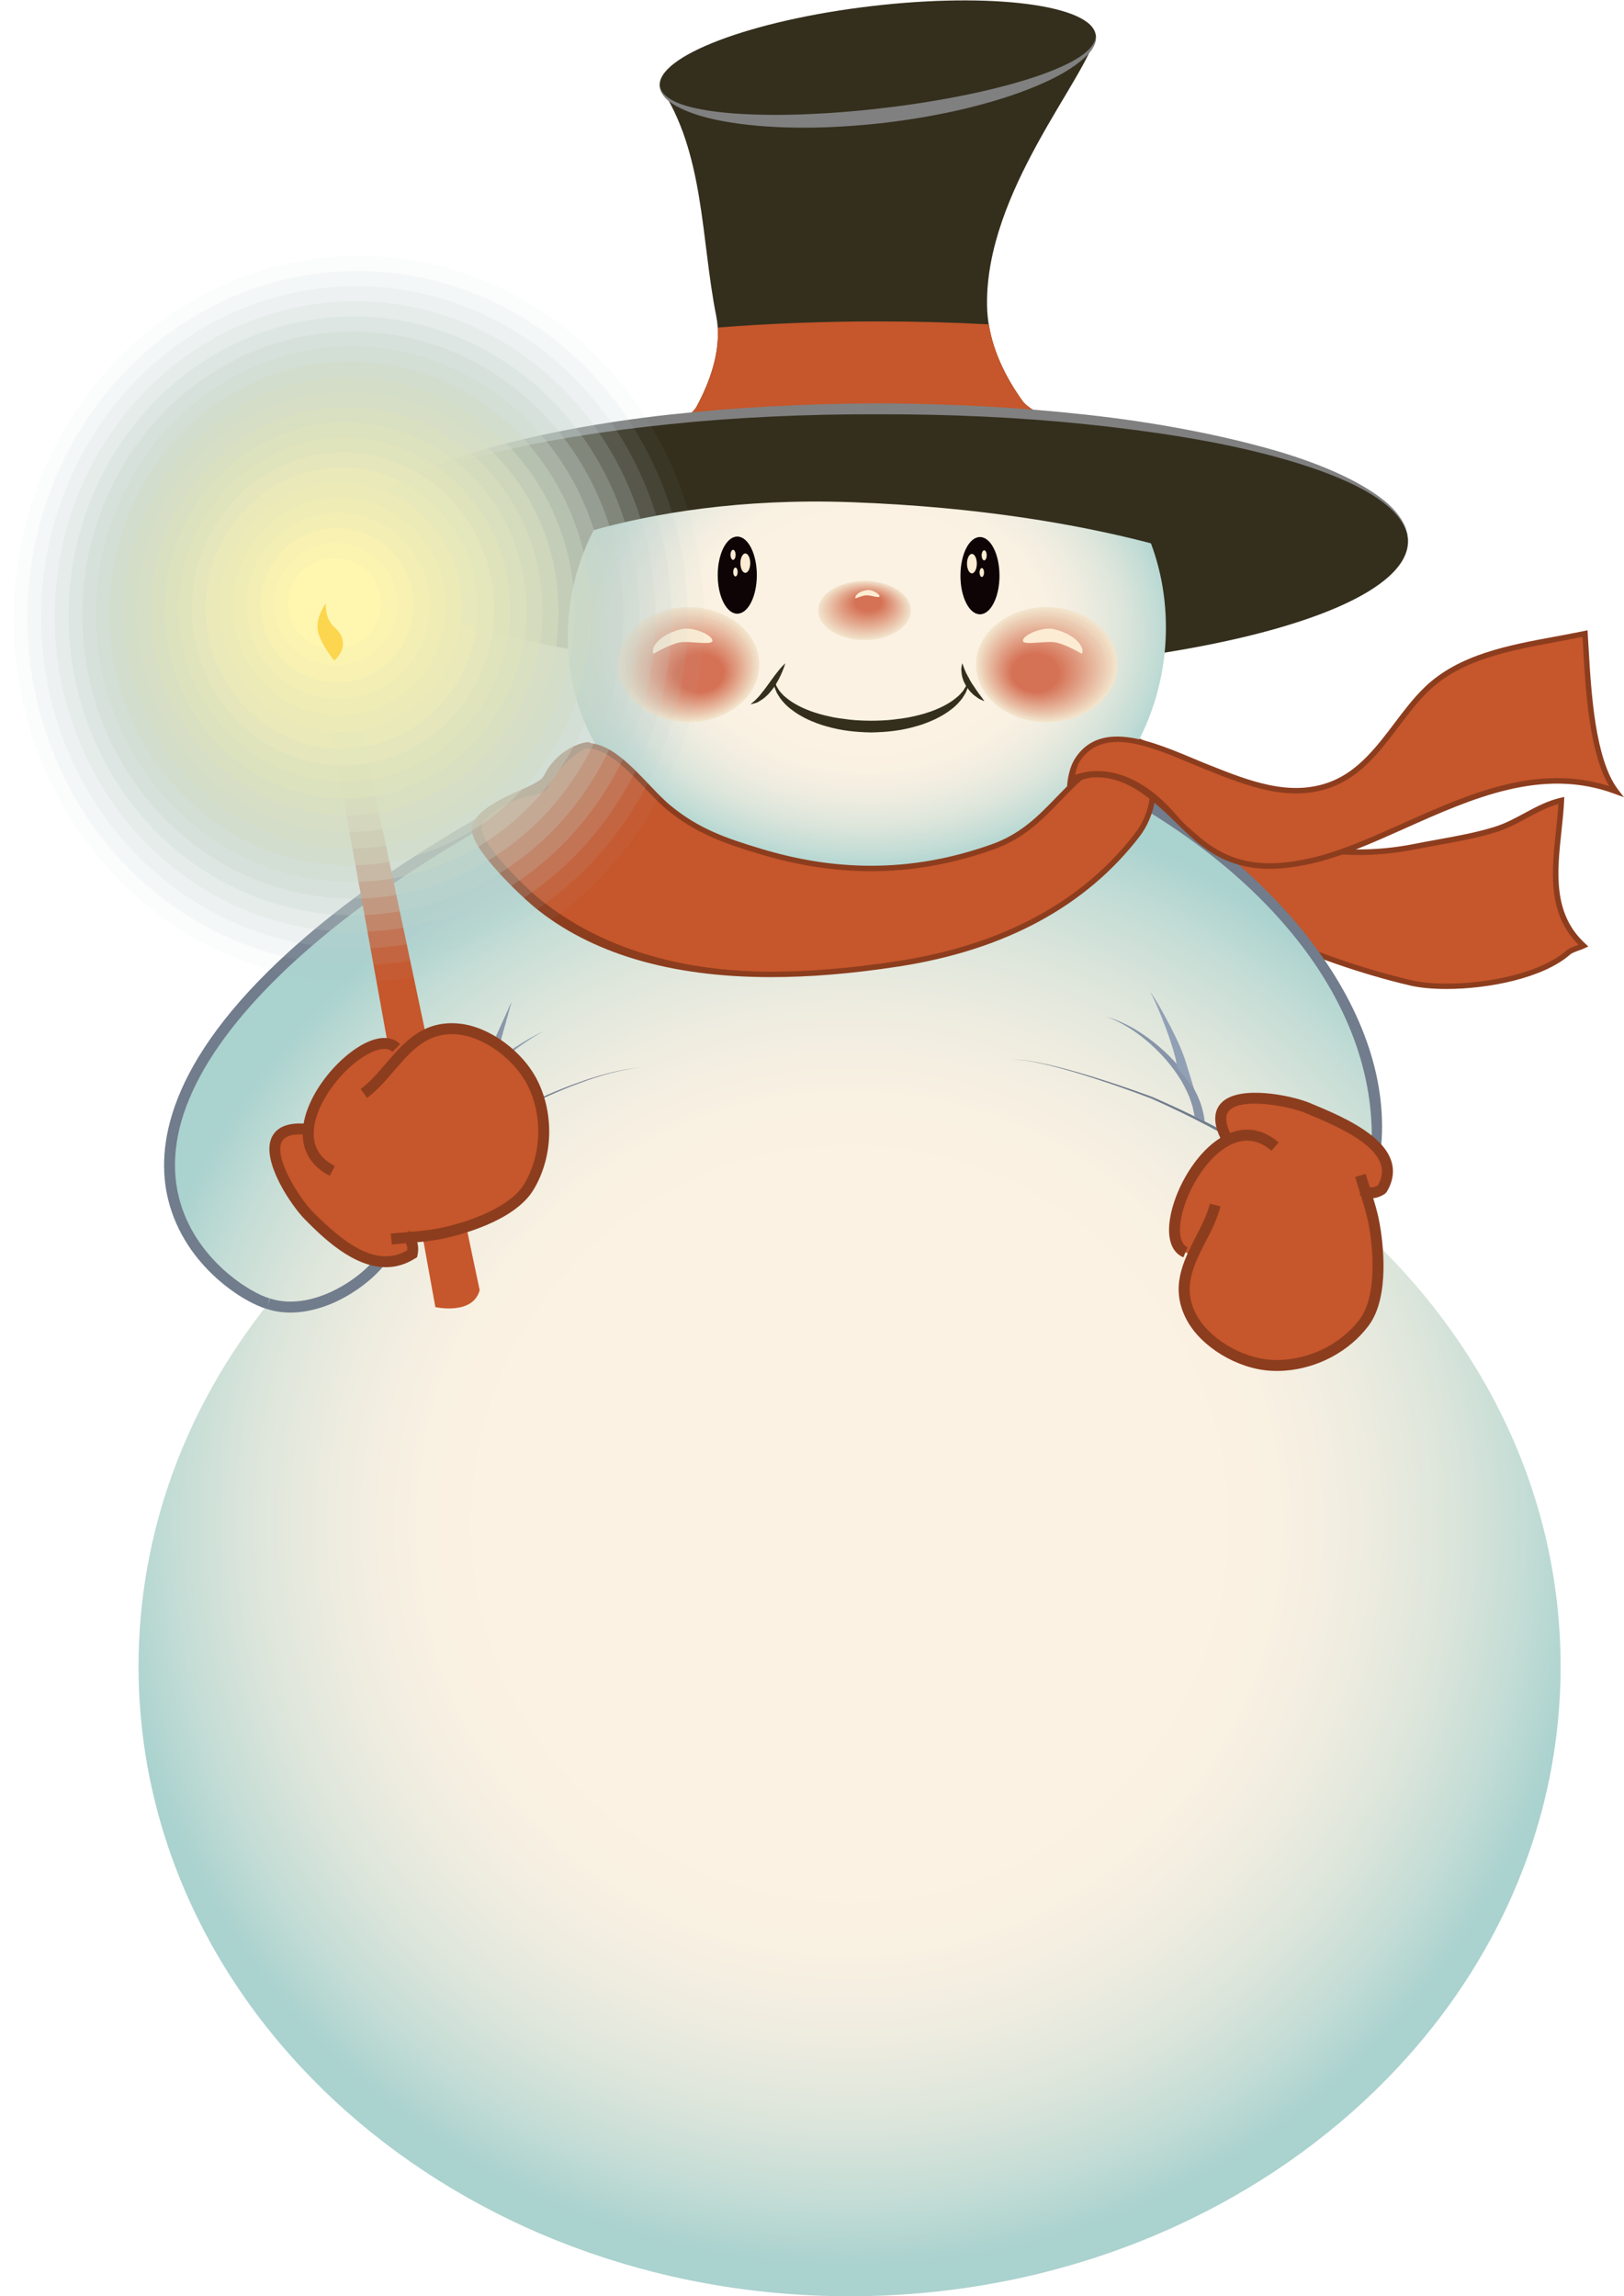
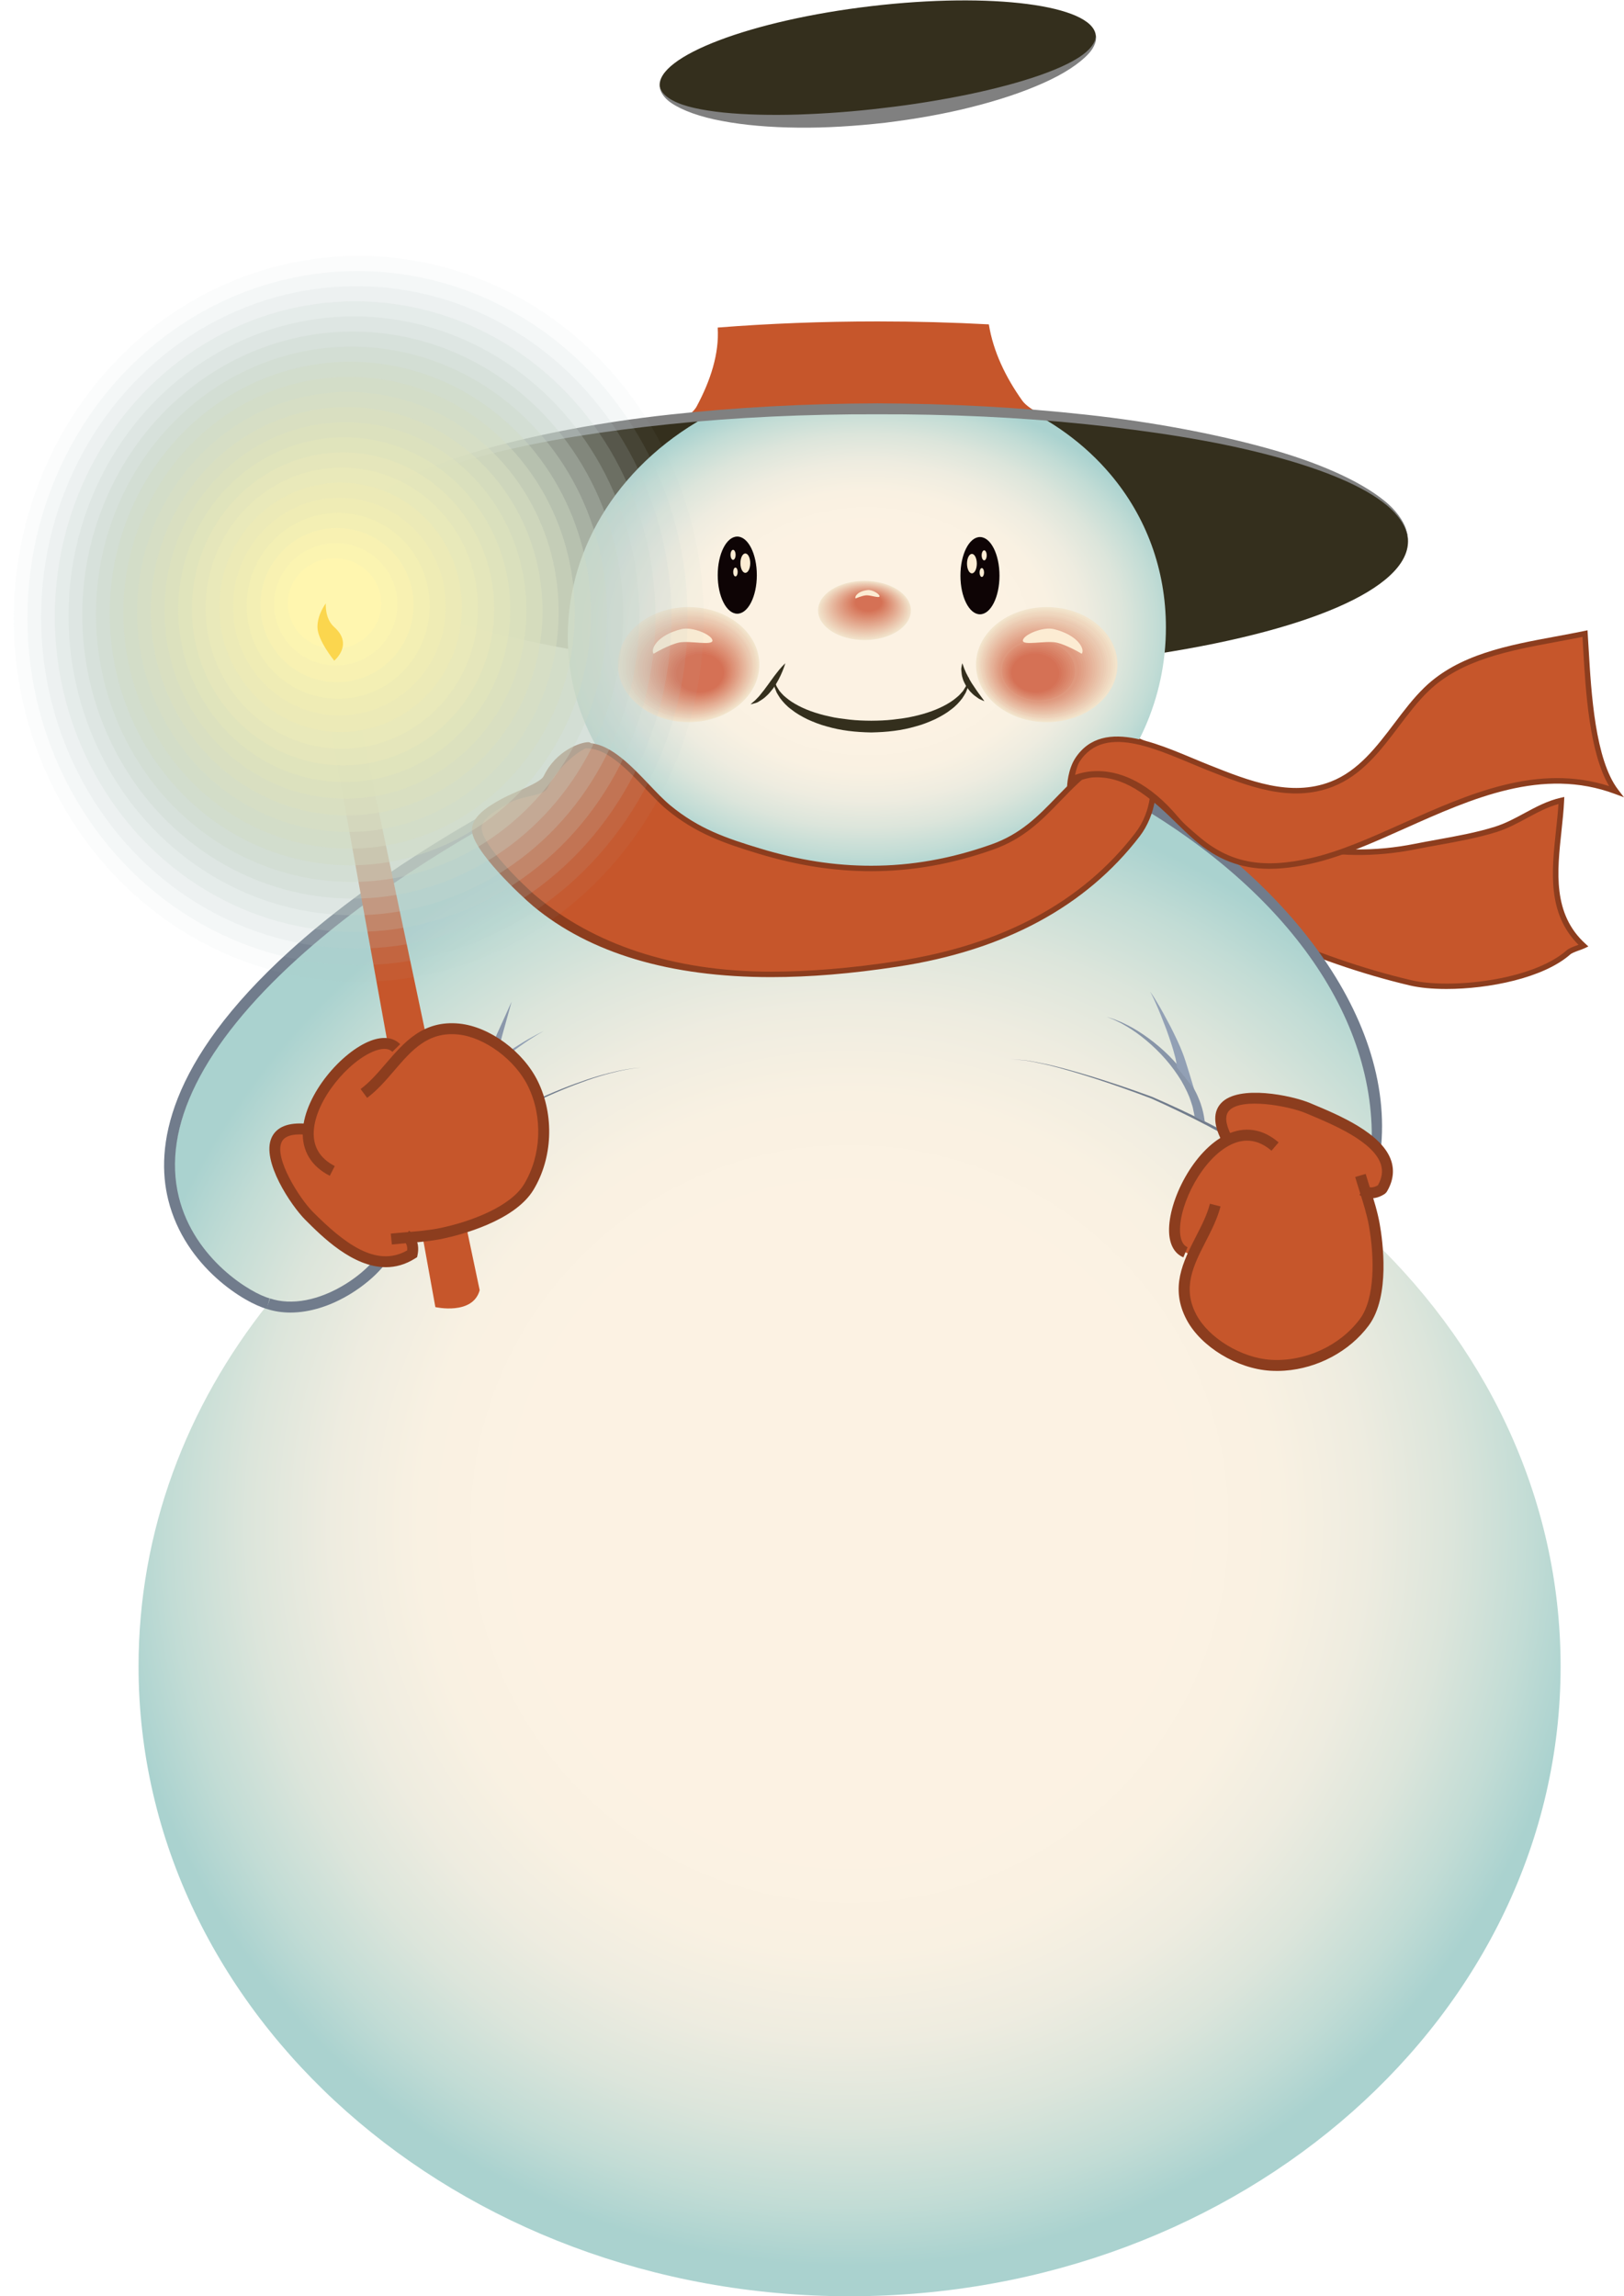
<svg xmlns="http://www.w3.org/2000/svg" version="1.1" x="0px" y="0px" width="99.232px" height="140.33px" viewBox="0 0 99.232 140.33" enable-background="new 0 0 99.232 140.33" xml:space="preserve">
  <g id="background">
</g>
  <g id="hill_x5F_moon">
</g>
  <g id="trees">
</g>
  <g id="snowman">
    <g>
      <g>
        <path fill="#C6562B" d="M66.551,44.358c3.502-0.219,3.217,4.794,3.814,6.884c0.902,3.147,4.142,4.476,6.889,5.728     c2.817,1.284,5.908,2.382,8.931,3.093c2.489,0.583,7.546-0.003,9.651-1.858c0.196-0.173,0.684-0.295,0.921-0.407     c-2.586-2.351-1.49-5.913-1.352-8.881c-1.451,0.324-2.583,1.323-4.019,1.771c-1.575,0.492-3.279,0.72-4.886,1.041     c-2.624,0.525-5.015,0.43-7.597-0.098c-4.927-1.007-5.889-5.84-10.844-6.79c-0.312,0.213,0.021,0.229-0.027,0.479L66.551,44.358z     " />
        <path fill="#8C3D1E" d="M88.382,60.439c-0.855,0-1.63-0.072-2.235-0.215c-2.911-0.685-6.01-1.757-8.962-3.103l-0.405-0.185     c-2.67-1.21-5.696-2.582-6.574-5.649c-0.137-0.479-0.229-1.105-0.326-1.771c-0.237-1.628-0.517-3.538-1.574-4.454     c-0.06-0.015-0.121-0.027-0.184-0.04c0.053,0.082,0.104,0.186,0.075,0.328l-0.328-0.063c0.007-0.031,0-0.043-0.034-0.092     c-0.035-0.049-0.091-0.131-0.071-0.239c0.013-0.076,0.06-0.137,0.115-0.186c-0.362-0.187-0.793-0.278-1.317-0.246L66.54,44.19     c0.829-0.049,1.446,0.171,1.927,0.566c2.319,0.558,3.766,1.982,5.167,3.362c1.493,1.47,2.902,2.857,5.303,3.348     c2.747,0.56,5.068,0.59,7.532,0.098c0.446-0.089,0.901-0.172,1.36-0.255c1.17-0.211,2.381-0.43,3.508-0.782     c0.641-0.2,1.235-0.521,1.81-0.831c0.694-0.375,1.413-0.763,2.223-0.943l0.214-0.048l-0.01,0.219     c-0.028,0.602-0.093,1.211-0.162,1.856c-0.269,2.493-0.544,5.071,1.459,6.892l0.184,0.168l-0.225,0.107     c-0.086,0.041-0.201,0.083-0.324,0.127c-0.202,0.072-0.453,0.163-0.559,0.255C94.309,59.772,90.973,60.439,88.382,60.439z      M68.917,45.229c0.833,1.087,1.086,2.824,1.293,4.24c0.096,0.653,0.186,1.271,0.316,1.728c0.837,2.919,3.787,4.256,6.391,5.437     l0.406,0.185c2.933,1.337,6.01,2.402,8.9,3.081c2.362,0.556,7.397,0.034,9.502-1.82c0.153-0.135,0.425-0.232,0.666-0.318     c0.021-0.008,0.04-0.016,0.062-0.022c-1.92-1.918-1.643-4.496-1.376-6.992c0.061-0.56,0.118-1.092,0.149-1.611     c-0.676,0.185-1.282,0.513-1.921,0.856c-0.588,0.318-1.197,0.647-1.869,0.857c-1.146,0.358-2.368,0.579-3.549,0.792     c-0.454,0.082-0.908,0.164-1.354,0.253c-2.51,0.503-4.873,0.472-7.664-0.098c-2.499-0.51-4.01-1.998-5.471-3.438     C72.086,47.063,70.836,45.832,68.917,45.229z" />
      </g>
      <radialGradient id="SVGID_1_" cx="51.912" cy="93.128" r="45.363" gradientUnits="userSpaceOnUse">
        <stop offset="0.443" style="stop-color:#FCF2E3" />
        <stop offset="0.578" style="stop-color:#F9F1E2" />
        <stop offset="0.697" style="stop-color:#EEECE0" />
        <stop offset="0.81" style="stop-color:#DCE5DB" />
        <stop offset="0.918" style="stop-color:#C2DCD5" />
        <stop offset="1" style="stop-color:#AAD2CF" />
      </radialGradient>
      <path fill="url(#SVGID_1_)" d="M10.767,69.89c0.825-5.183,5.819-11.389,10.692-14.811c9.54-6.698,20.015-10.006,22.199-8.965    l24.152,1.752c8.062,4.27,15.445,10.74,16.426,20.327l-1.121,6.86c7.578,6.929,12.243,16.373,12.243,26.783    c0,21.26-19.452,38.493-43.446,38.493c-23.995,0-43.446-17.233-43.446-38.493c0-8.254,2.933-15.902,7.925-22.169    C16.391,79.668,9.534,77.639,10.767,69.89z" />
      <path fill="#717C8C" d="M20.196,75.53c0,0,0.223-0.263,0.639-0.695c0.209-0.216,0.449-0.49,0.751-0.78    c0.311-0.282,0.661-0.603,1.042-0.95c0.384-0.349,0.82-0.696,1.285-1.065c0.454-0.382,0.979-0.722,1.503-1.098    c0.521-0.385,1.104-0.712,1.676-1.075c0.574-0.361,1.195-0.663,1.796-0.998c0.618-0.305,1.25-0.579,1.863-0.865    c0.622-0.265,1.259-0.478,1.853-0.71c1.162-0.551,2.279-0.987,3.252-1.315c0.974-0.325,1.809-0.525,2.398-0.625    c0.296-0.05,0.528-0.08,0.689-0.09c0.16-0.015,0.245-0.022,0.245-0.022s-0.085,0.009-0.245,0.026    c-0.16,0.012-0.392,0.045-0.687,0.099c-0.587,0.108-1.417,0.319-2.385,0.657c-0.966,0.341-2.077,0.791-3.225,1.354    c-0.567,0.313-1.133,0.653-1.729,0.963c-0.579,0.339-1.167,0.683-1.755,1.025c-0.58,0.354-1.16,0.707-1.731,1.056    c-0.557,0.368-1.125,0.701-1.648,1.064c-0.52,0.366-1.046,0.688-1.515,1.035c-0.477,0.338-0.927,0.656-1.343,0.952    c-0.812,0.611-1.501,1.118-1.975,1.49C20.479,75.334,20.196,75.53,20.196,75.53z" />
      <path fill="#717C8C" d="M64.09,65.097c1.475,0.37,3.61,1.027,6.261,2.037c2.16,0.972,4.685,2.218,7.335,3.938    c0.036-0.063,0.083-0.118,0.124-0.178c-2.688-1.697-5.236-2.918-7.419-3.866c-2.669-0.978-4.813-1.608-6.294-1.96    c-0.747-0.149-1.315-0.28-1.71-0.291c-0.393-0.035-0.594-0.054-0.594-0.054s0.201,0.021,0.592,0.062    C62.78,64.801,63.348,64.938,64.09,65.097z" />
      <g>
        <path fill="#717C8C" d="M16.308,79.991c-1.25-0.323-5.002-2.506-6.031-6.676c-0.779-3.154-0.12-8.355,7.438-15.213     c9.631-8.738,24.097-14.23,24.243-14.284l0.235,0.626c-0.144,0.055-14.493,5.504-24.028,14.154     c-5.789,5.253-8.292,10.286-7.239,14.557c0.944,3.828,4.448,5.903,5.549,6.188L16.308,79.991z" />
      </g>
      <ellipse fill="#342F1D" cx="53.621" cy="33.076" rx="32.414" ry="8.096" />
      <g>
        <g>
          <g>
            <g>
              <g>
                <g>
                  <g>
                    <g>
                      <g>
                        <radialGradient id="SVGID_2_" cx="123.306" cy="75.102" r="16.403" gradientTransform="matrix(1.183 0 0 0.905 -92.894 -29.385)" gradientUnits="userSpaceOnUse">
                          <stop offset="0.443" style="stop-color:#FCF2E3" />
                          <stop offset="0.578" style="stop-color:#F9F1E2" />
                          <stop offset="0.697" style="stop-color:#EEECE0" />
                          <stop offset="0.81" style="stop-color:#DCE5DB" />
                          <stop offset="0.918" style="stop-color:#C2DCD5" />
                          <stop offset="1" style="stop-color:#AAD2CF" />
                        </radialGradient>
                        <path fill="url(#SVGID_2_)" d="M71.241,38.343c0,8.651-7.21,15.936-17.921,15.936c-10.714,0-18.629-6.728-18.629-15.381             c0-2.809,0.834-5.476,2.329-7.797c3.105-4.827,9.065-8.157,16.3-8.156c6.316,0,11.417,2.347,14.536,6.048             C70.026,31.565,71.241,34.793,71.241,38.343z" />
                      </g>
                    </g>
                  </g>
                </g>
              </g>
            </g>
          </g>
        </g>
      </g>
      <g>
        <g>
          <ellipse fill="#F2E4CC" cx="63.958" cy="40.617" rx="4.322" ry="3.514" />
          <ellipse fill="#F1E0C7" cx="63.931" cy="40.637" rx="4.212" ry="3.425" />
          <ellipse fill="#F0DBC3" cx="63.904" cy="40.656" rx="4.103" ry="3.335" />
          <ellipse transform="matrix(-1 -0.002 0.002 -1 127.684 81.459)" fill="#EFD7BE" cx="63.877" cy="40.675" rx="3.992" ry="3.246" />
          <ellipse transform="matrix(-1 -0.002 0.002 -1 127.605 81.542)" fill="#EED2BA" cx="63.851" cy="40.695" rx="3.882" ry="3.157" />
          <ellipse transform="matrix(-1 -0.003 0.003 -1 127.522 81.628)" fill="#ECCEB5" cx="63.824" cy="40.715" rx="3.772" ry="3.066" />
          <ellipse transform="matrix(-1 -0.004 0.004 -1 127.441 81.707)" fill="#EBC9B1" cx="63.797" cy="40.734" rx="3.662" ry="2.977" />
          <ellipse transform="matrix(-1 -0.004 0.004 -1 127.361 81.786)" fill="#EAC5AC" cx="63.771" cy="40.753" rx="3.552" ry="2.889" />
          <ellipse transform="matrix(-1 -0.005 0.005 -1 127.272 81.88)" fill="#E9C1A7" cx="63.744" cy="40.773" rx="3.442" ry="2.798" />
          <ellipse transform="matrix(-1 -0.006 0.006 -1 127.182 81.977)" fill="#E8BCA3" cx="63.717" cy="40.793" rx="3.332" ry="2.708" />
          <ellipse transform="matrix(-1 -0.007 0.007 -1 127.088 82.077)" fill="#E7B89E" cx="63.69" cy="40.812" rx="3.222" ry="2.619" />
          <ellipse transform="matrix(-1 -0.008 0.008 -1 126.991 82.18)" fill="#E6B39A" cx="63.663" cy="40.831" rx="3.111" ry="2.529" />
          <ellipse transform="matrix(-1 -0.009 0.009 -1 126.898 82.279)" fill="#E5AF95" cx="63.636" cy="40.851" rx="3.002" ry="2.441" />
          <path fill="#E4AB91" d="M60.718,40.841c-0.012,1.298,1.273,2.364,2.871,2.381c1.598,0.016,2.9-1.023,2.912-2.321      s-1.273-2.364-2.871-2.381C62.033,38.503,60.729,39.543,60.718,40.841z" />
          <path fill="#E2A68C" d="M60.802,40.857c-0.013,1.249,1.223,2.276,2.759,2.294c1.536,0.017,2.792-0.98,2.804-2.229      s-1.223-2.275-2.759-2.294C62.068,38.61,60.813,39.609,60.802,40.857z" />
          <path fill="#E1A287" d="M60.885,40.875c-0.014,1.2,1.172,2.188,2.647,2.206s2.683-0.938,2.695-2.138      c0.013-1.199-1.172-2.187-2.647-2.206S60.897,39.677,60.885,40.875z" />
          <path fill="#E09D83" d="M60.968,40.892c-0.014,1.15,1.121,2.099,2.536,2.119c1.414,0.021,2.572-0.896,2.587-2.046      c0.014-1.149-1.121-2.098-2.536-2.118S60.981,39.743,60.968,40.892z" />
          <path fill="#DF997E" d="M61.052,40.909c-0.016,1.101,1.07,2.01,2.424,2.031s2.463-0.853,2.478-1.953s-1.069-2.01-2.424-2.032      C62.176,38.934,61.066,39.809,61.052,40.909z" />
-           <path fill="#DE947A" d="M61.135,40.927c-0.017,1.051,1.019,1.922,2.312,1.944c1.294,0.022,2.355-0.812,2.371-1.862      s-1.02-1.921-2.313-1.945C62.211,39.042,61.15,39.876,61.135,40.927z" />
          <path fill="#DD9075" d="M61.218,40.943c-0.017,1.002,0.969,1.834,2.2,1.857c1.233,0.024,2.245-0.769,2.262-1.771      c0.017-1.001-0.968-1.833-2.2-1.857C62.247,39.149,61.234,39.942,61.218,40.943z" />
          <path fill="#DC8C70" d="M61.301,40.961c-0.018,0.952,0.918,1.745,2.09,1.77c1.171,0.025,2.135-0.726,2.152-1.679      c0.017-0.951-0.918-1.744-2.089-1.77C62.282,39.257,61.318,40.009,61.301,40.961z" />
          <path fill="#DB876C" d="M61.385,40.978c-0.02,0.903,0.866,1.657,1.978,1.683c1.11,0.027,2.025-0.684,2.044-1.587      c0.018-0.901-0.867-1.655-1.978-1.682C62.318,39.364,61.402,40.076,61.385,40.978z" />
          <path fill="#D98367" d="M61.468,40.995c-0.02,0.854,0.815,1.568,1.865,1.596s1.917-0.641,1.937-1.495      c0.019-0.853-0.816-1.567-1.866-1.596C62.354,39.473,61.486,40.143,61.468,40.995z" />
          <path fill="#D87E63" d="M61.551,41.013c-0.021,0.804,0.765,1.479,1.754,1.508s1.808-0.599,1.827-1.403      c0.021-0.804-0.765-1.479-1.753-1.508C62.389,39.581,61.57,40.209,61.551,41.013z" />
          <path fill="#D77A5E" d="M61.634,41.03c-0.021,0.754,0.715,1.391,1.643,1.42c0.928,0.03,1.698-0.556,1.719-1.312      c0.021-0.754-0.714-1.39-1.643-1.421C62.425,39.688,61.655,40.275,61.634,41.03z" />
          <path fill="#D6755A" d="M61.718,41.047c-0.023,0.705,0.663,1.302,1.53,1.334c0.867,0.031,1.589-0.515,1.61-1.221      c0.021-0.704-0.663-1.301-1.53-1.333C62.461,39.796,61.739,40.342,61.718,41.047z" />
          <path fill="#D57155" d="M61.801,41.063c-0.023,0.656,0.612,1.214,1.419,1.247c0.807,0.032,1.479-0.472,1.502-1.128      c0.022-0.655-0.612-1.213-1.419-1.247C62.496,39.903,61.823,40.409,61.801,41.063z" />
        </g>
        <g>
          <g>
            <g>
              <g>
                <g>
                  <g>
                    <g>
                      <g>
                        <g>
                          <path fill="#FCECD3" d="M62.502,39.127c-0.062,0.359,1.382,0.008,2.028,0.138c0.644,0.13,1.568,0.688,1.568,0.688              c0.217-0.28-0.245-1.156-1.713-1.509C63.743,38.29,62.564,38.769,62.502,39.127z" />
                        </g>
                      </g>
                    </g>
                  </g>
                </g>
              </g>
            </g>
          </g>
        </g>
      </g>
      <g>
        <g>
          <ellipse fill="#F2E4CC" cx="42.075" cy="40.617" rx="4.322" ry="3.514" />
          <ellipse fill="#F1E0C7" cx="42.102" cy="40.637" rx="4.212" ry="3.425" />
          <ellipse fill="#F0DBC3" cx="42.129" cy="40.656" rx="4.102" ry="3.335" />
          <ellipse transform="matrix(1 -0.002 0.002 1 -0.07 0.072)" fill="#EFD7BE" cx="42.155" cy="40.675" rx="3.992" ry="3.246" />
          <ellipse transform="matrix(1 -0.002 0.002 1 -0.097 0.101)" fill="#EED2BA" cx="42.182" cy="40.695" rx="3.882" ry="3.157" />
          <ellipse transform="matrix(1 -0.003 0.003 1 -0.126 0.131)" fill="#ECCEB5" cx="42.209" cy="40.715" rx="3.772" ry="3.066" />
          <ellipse transform="matrix(1 -0.004 0.004 1 -0.152 0.158)" fill="#EBC9B1" cx="42.236" cy="40.734" rx="3.662" ry="2.977" />
          <ellipse transform="matrix(1 -0.004 0.004 1 -0.179 0.186)" fill="#EAC5AC" cx="42.262" cy="40.753" rx="3.551" ry="2.889" />
          <ellipse transform="matrix(1 -0.005 0.005 1 -0.213 0.223)" fill="#E9C1A7" cx="42.289" cy="40.773" rx="3.441" ry="2.798" />
          <ellipse transform="matrix(1 -0.006 0.006 1 -0.25 0.261)" fill="#E8BCA3" cx="42.316" cy="40.793" rx="3.331" ry="2.708" />
          <ellipse transform="matrix(1 -0.007 0.007 1 -0.29 0.303)" fill="#E7B89E" cx="42.343" cy="40.812" rx="3.221" ry="2.619" />
          <ellipse transform="matrix(1 -0.008 0.008 1 -0.332 0.347)" fill="#E6B39A" cx="42.369" cy="40.831" rx="3.112" ry="2.529" />
          <ellipse transform="matrix(1 -0.009 0.009 1 -0.37 0.388)" fill="#E5AF95" cx="42.397" cy="40.851" rx="3.001" ry="2.441" />
          <path fill="#E4AB91" d="M45.314,40.841c0.012,1.298-1.273,2.364-2.87,2.381c-1.598,0.016-2.901-1.023-2.913-2.321      c-0.011-1.298,1.273-2.364,2.871-2.381C44,38.503,45.303,39.543,45.314,40.841z" />
          <path fill="#E2A68C" d="M45.231,40.857c0.013,1.249-1.223,2.276-2.758,2.294c-1.537,0.017-2.792-0.98-2.804-2.229      c-0.013-1.249,1.222-2.275,2.759-2.294C43.964,38.61,45.219,39.609,45.231,40.857z" />
          <path fill="#E1A287" d="M45.148,40.875c0.013,1.2-1.172,2.188-2.647,2.206c-1.476,0.019-2.682-0.938-2.696-2.138      c-0.013-1.199,1.172-2.187,2.647-2.206C43.929,38.718,45.135,39.677,45.148,40.875z" />
          <path fill="#E09D83" d="M45.064,40.892c0.015,1.15-1.12,2.099-2.534,2.119c-1.416,0.021-2.573-0.896-2.587-2.046      c-0.015-1.149,1.12-2.098,2.535-2.118C43.893,38.826,45.05,39.743,45.064,40.892z" />
          <path fill="#DF997E" d="M44.981,40.909c0.015,1.101-1.07,2.01-2.424,2.031c-1.354,0.021-2.463-0.853-2.478-1.953      s1.07-2.01,2.424-2.032C43.857,38.934,44.966,39.809,44.981,40.909z" />
          <path fill="#DE947A" d="M44.898,40.927c0.017,1.051-1.019,1.922-2.312,1.944c-1.293,0.022-2.354-0.812-2.37-1.862      c-0.016-1.051,1.019-1.921,2.312-1.945C43.822,39.042,44.882,39.876,44.898,40.927z" />
          <path fill="#DD9075" d="M44.815,40.943c0.017,1.002-0.968,1.834-2.2,1.857c-1.233,0.024-2.245-0.769-2.261-1.771      c-0.017-1.001,0.969-1.833,2.2-1.857C43.786,39.149,44.798,39.942,44.815,40.943z" />
          <path fill="#DC8C70" d="M44.732,40.961c0.018,0.952-0.917,1.745-2.088,1.77c-1.172,0.025-2.136-0.726-2.153-1.679      c-0.018-0.951,0.917-1.744,2.089-1.77C43.75,39.257,44.714,40.009,44.732,40.961z" />
          <path fill="#DB876C" d="M44.648,40.978c0.019,0.903-0.867,1.657-1.977,1.683c-1.111,0.027-2.026-0.684-2.045-1.587      c-0.019-0.901,0.867-1.655,1.978-1.682C43.715,39.364,44.63,40.076,44.648,40.978z" />
          <path fill="#D98367" d="M44.565,40.995c0.02,0.854-0.816,1.568-1.865,1.596c-1.051,0.027-1.917-0.641-1.936-1.495      c-0.02-0.853,0.816-1.567,1.865-1.596C43.679,39.473,44.546,40.143,44.565,40.995z" />
          <path fill="#D87E63" d="M44.481,41.013c0.021,0.804-0.765,1.479-1.753,1.508c-0.989,0.029-1.807-0.599-1.827-1.403      c-0.02-0.804,0.765-1.479,1.753-1.508C43.644,39.581,44.461,40.209,44.481,41.013z" />
          <path fill="#D77A5E" d="M44.398,41.03c0.021,0.754-0.714,1.391-1.642,1.42c-0.929,0.03-1.698-0.556-1.719-1.312      c-0.021-0.754,0.713-1.39,1.642-1.421C43.607,39.688,44.377,40.275,44.398,41.03z" />
          <path fill="#D6755A" d="M44.315,41.047c0.023,0.705-0.663,1.302-1.53,1.334c-0.868,0.031-1.588-0.515-1.611-1.221      c-0.022-0.704,0.664-1.301,1.531-1.333C43.572,39.796,44.293,40.342,44.315,41.047z" />
          <path fill="#D57155" d="M44.232,41.063c0.023,0.656-0.612,1.214-1.418,1.247c-0.807,0.032-1.479-0.472-1.502-1.128      c-0.023-0.655,0.612-1.213,1.418-1.247C43.537,39.903,44.209,40.409,44.232,41.063z" />
        </g>
        <g>
          <g>
            <g>
              <g>
                <g>
                  <g>
                    <g>
                      <g>
                        <g>
                          <path fill="#FCECD3" d="M43.531,39.127c0.062,0.359-1.381,0.008-2.028,0.138c-0.643,0.13-1.567,0.688-1.567,0.688              c-0.218-0.28,0.244-1.156,1.712-1.509C42.289,38.29,43.469,38.769,43.531,39.127z" />
                        </g>
                      </g>
                    </g>
                  </g>
                </g>
              </g>
            </g>
          </g>
        </g>
      </g>
      <g>
        <g>
          <g>
            <g>
              <g>
                <g>
                  <g>
                    <g>
                      <g>
                        <g>
                          <ellipse fill="#0E0405" cx="45.05" cy="35.148" rx="1.195" ry="2.357" />
                        </g>
                      </g>
                    </g>
                  </g>
                </g>
              </g>
            </g>
          </g>
        </g>
        <g>
          <g>
            <g>
              <g>
                <g>
                  <g>
                    <g>
                      <g>
                        <g>
                          <ellipse fill="#FCECD3" cx="45.542" cy="34.416" rx="0.3" ry="0.592" />
                        </g>
                      </g>
                    </g>
                  </g>
                </g>
              </g>
            </g>
          </g>
        </g>
        <g>
          <g>
            <g>
              <g>
                <g>
                  <g>
                    <g>
                      <g>
                        <g>
                          <ellipse fill="#FCECD3" cx="44.938" cy="34.956" rx="0.137" ry="0.271" />
                        </g>
                      </g>
                    </g>
                  </g>
                </g>
              </g>
            </g>
          </g>
        </g>
        <g>
          <g>
            <g>
              <g>
                <g>
                  <g>
                    <g>
                      <g>
                        <g>
                          <ellipse fill="#FCECD3" cx="44.793" cy="33.908" rx="0.155" ry="0.307" />
                        </g>
                      </g>
                    </g>
                  </g>
                </g>
              </g>
            </g>
          </g>
        </g>
      </g>
      <g>
        <g>
          <g>
            <g>
              <g>
                <g>
                  <g>
                    <g>
                      <g>
                        <g>
                          <ellipse fill="#0E0405" cx="59.879" cy="35.181" rx="1.193" ry="2.361" />
                        </g>
                      </g>
                    </g>
                  </g>
                </g>
              </g>
            </g>
          </g>
        </g>
        <g>
          <g>
            <g>
              <g>
                <g>
                  <g>
                    <g>
                      <g>
                        <g>
                          <ellipse fill="#FCECD3" cx="59.387" cy="34.445" rx="0.3" ry="0.594" />
                        </g>
                      </g>
                    </g>
                  </g>
                </g>
              </g>
            </g>
          </g>
        </g>
        <g>
          <g>
            <g>
              <g>
                <g>
                  <g>
                    <g>
                      <g>
                        <g>
                          <ellipse fill="#FCECD3" cx="59.992" cy="34.987" rx="0.137" ry="0.271" />
                        </g>
                      </g>
                    </g>
                  </g>
                </g>
              </g>
            </g>
          </g>
        </g>
        <g>
          <g>
            <g>
              <g>
                <g>
                  <g>
                    <g>
                      <g>
                        <g>
                          <ellipse fill="#FCECD3" cx="60.137" cy="33.938" rx="0.154" ry="0.307" />
                        </g>
                      </g>
                    </g>
                  </g>
                </g>
              </g>
            </g>
          </g>
        </g>
      </g>
      <g>
        <g>
          <ellipse fill="#F2E4CC" cx="52.823" cy="37.307" rx="2.836" ry="1.808" />
          <ellipse fill="#F1E1C9" cx="52.829" cy="37.297" rx="2.792" ry="1.779" />
          <ellipse fill="#F1DFC7" cx="52.834" cy="37.286" rx="2.748" ry="1.752" />
          <ellipse fill="#F0DCC4" cx="52.839" cy="37.276" rx="2.704" ry="1.723" />
          <ellipse fill="#EFDAC2" cx="52.845" cy="37.266" rx="2.66" ry="1.695" />
          <ellipse fill="#EFD7BF" cx="52.85" cy="37.256" rx="2.617" ry="1.667" />
          <ellipse fill="#EED5BC" cx="52.855" cy="37.245" rx="2.572" ry="1.64" />
          <ellipse fill="#EED2BA" cx="52.861" cy="37.234" rx="2.528" ry="1.612" />
          <ellipse fill="#EDD0B7" cx="52.867" cy="37.225" rx="2.484" ry="1.583" />
          <ellipse fill="#ECCDB5" cx="52.872" cy="37.214" rx="2.44" ry="1.557" />
          <ellipse fill="#ECCBB2" cx="52.877" cy="37.204" rx="2.396" ry="1.527" />
          <ellipse fill="#EBC8B0" cx="52.883" cy="37.193" rx="2.353" ry="1.5" />
          <ellipse fill="#EAC6AD" cx="52.888" cy="37.184" rx="2.309" ry="1.472" />
          <ellipse fill="#EAC3AA" cx="52.894" cy="37.173" rx="2.265" ry="1.444" />
          <ellipse fill="#E9C1A8" cx="52.898" cy="37.163" rx="2.221" ry="1.416" />
          <ellipse fill="#E9BEA5" cx="52.904" cy="37.153" rx="2.177" ry="1.387" />
          <ellipse fill="#E8BCA3" cx="52.909" cy="37.143" rx="2.133" ry="1.359" />
          <ellipse fill="#E7B9A0" cx="52.915" cy="37.132" rx="2.089" ry="1.332" />
          <ellipse fill="#E7B79D" cx="52.92" cy="37.122" rx="2.045" ry="1.304" />
          <ellipse fill="#E6B49B" cx="52.926" cy="37.112" rx="2.001" ry="1.275" />
          <ellipse fill="#E5B298" cx="52.931" cy="37.102" rx="1.957" ry="1.247" />
          <ellipse fill="#E5AF96" cx="52.937" cy="37.091" rx="1.913" ry="1.22" />
          <ellipse fill="#E4AD93" cx="52.942" cy="37.081" rx="1.87" ry="1.191" />
          <ellipse fill="#E4AA90" cx="52.947" cy="37.071" rx="1.825" ry="1.163" />
          <ellipse fill="#E3A88E" cx="52.953" cy="37.061" rx="1.782" ry="1.136" />
          <ellipse fill="#E2A68B" cx="52.958" cy="37.05" rx="1.737" ry="1.107" />
          <ellipse fill="#E2A389" cx="52.963" cy="37.04" rx="1.694" ry="1.079" />
          <ellipse fill="#E1A086" cx="52.969" cy="37.03" rx="1.649" ry="1.051" />
          <ellipse fill="#E09E84" cx="52.974" cy="37.02" rx="1.605" ry="1.023" />
          <ellipse fill="#E09C81" cx="52.979" cy="37.01" rx="1.562" ry="0.995" />
          <ellipse fill="#DF997E" cx="52.985" cy="36.999" rx="1.518" ry="0.967" />
          <ellipse fill="#DE967C" cx="52.99" cy="36.989" rx="1.474" ry="0.938" />
          <ellipse fill="#DE9479" cx="52.996" cy="36.979" rx="1.43" ry="0.911" />
          <path fill="#DD9277" d="M54.388,36.968c0,0.488-0.621,0.884-1.388,0.884c-0.763,0-1.385-0.396-1.385-0.884      c0-0.487,0.622-0.884,1.385-0.884C53.767,36.084,54.388,36.48,54.388,36.968z" />
          <ellipse fill="#DD8F74" cx="53.006" cy="36.958" rx="1.342" ry="0.855" />
          <ellipse fill="#DC8D71" cx="53.012" cy="36.947" rx="1.298" ry="0.828" />
          <ellipse fill="#DB8A6F" cx="53.017" cy="36.938" rx="1.254" ry="0.8" />
          <ellipse fill="#DB886C" cx="53.022" cy="36.927" rx="1.21" ry="0.771" />
          <ellipse fill="#DA856A" cx="53.028" cy="36.917" rx="1.167" ry="0.743" />
          <ellipse fill="#D98367" cx="53.033" cy="36.906" rx="1.123" ry="0.716" />
          <ellipse fill="#D98065" cx="53.039" cy="36.896" rx="1.079" ry="0.688" />
          <ellipse fill="#D87E62" cx="53.044" cy="36.887" rx="1.035" ry="0.659" />
          <ellipse fill="#D87B5F" cx="53.049" cy="36.876" rx="0.991" ry="0.631" />
          <ellipse fill="#D7795D" cx="53.055" cy="36.865" rx="0.946" ry="0.604" />
          <ellipse fill="#D6765A" cx="53.06" cy="36.855" rx="0.903" ry="0.575" />
          <ellipse fill="#D67458" cx="53.065" cy="36.845" rx="0.858" ry="0.548" />
          <ellipse fill="#D57155" cx="53.071" cy="36.835" rx="0.815" ry="0.52" />
        </g>
        <g>
          <g>
            <g>
              <g>
                <g>
                  <g>
                    <g>
                      <g>
                        <g>
                          <path fill="#FCECD3" d="M53.743,36.434c0.008,0.147-0.549-0.07-0.811-0.053c-0.261,0.018-0.653,0.192-0.653,0.192              c-0.074-0.124,0.149-0.451,0.748-0.514C53.288,36.031,53.735,36.286,53.743,36.434z" />
                        </g>
                      </g>
                    </g>
                  </g>
                </g>
              </g>
            </g>
          </g>
        </g>
      </g>
-       <path fill="#342F1D" d="M30.641,34.52c0,0,4.493-3.547,6.524-6.069c0.791-0.981,4.791-2.47,5.403-3.61    c0.974-1.812,1.553-3.746,1.192-5.552c-0.928-4.63-0.71-9.989-3.442-14.012c8.905-0.528,18.488-0.044,26.644-3.149    c-0.561,2.658-6.774,9.596-6.65,16.564c0.037,2.084,0.909,4.045,2.152,5.793c0.813,1.145,5.273,2.381,6.275,3.316    c3.004,2.805,7.364,7.322,7.364,7.322s-8.202-3.852-24.063-4.432C38.327,30.19,30.641,34.52,30.641,34.52z" />
      <ellipse transform="matrix(0.993 -0.117 0.117 0.993 -0.064 6.322)" fill="#342F1D" cx="53.64" cy="3.702" rx="13.415" ry="3.371" />
      <path fill="#808080" d="M66.962,2.127c-0.01,0.001,0.037,0.108,0.002,0.326c-0.035,0.212-0.164,0.523-0.44,0.821    c-0.547,0.601-1.522,1.247-2.773,1.799c-1.248,0.563-2.765,1.065-4.417,1.478c-1.651,0.418-3.442,0.728-5.243,0.95    c-1.803,0.203-3.617,0.321-5.32,0.3c-1.703-0.015-3.295-0.15-4.641-0.406c-1.345-0.245-2.445-0.646-3.116-1.104    c-0.339-0.227-0.537-0.498-0.619-0.696c-0.083-0.202-0.064-0.321-0.075-0.318c0.01-0.003,0.011,0.118,0.119,0.296    c0.106,0.178,0.33,0.389,0.668,0.568c0.678,0.368,1.777,0.599,3.099,0.737C45.531,7.012,47.091,7.049,48.761,7    c1.67-0.055,3.45-0.183,5.221-0.4c1.773-0.201,3.535-0.491,5.172-0.827c1.636-0.341,3.145-0.741,4.402-1.181    c1.254-0.443,2.269-0.926,2.842-1.441c0.287-0.254,0.455-0.512,0.517-0.709C66.98,2.246,66.953,2.123,66.962,2.127z" />
      <path fill="#342F1D" d="M59.199,41.372c0,0,0.001,0.058,0.003,0.164c0.012,0.107-0.01,0.262-0.06,0.47    c-0.039,0.097-0.081,0.204-0.128,0.319c-0.065,0.105-0.129,0.228-0.214,0.346c-0.174,0.229-0.396,0.48-0.685,0.688    c-0.278,0.225-0.612,0.414-0.977,0.595c-0.367,0.165-0.763,0.33-1.189,0.439c-0.422,0.123-0.866,0.216-1.324,0.273    c-0.456,0.061-0.923,0.085-1.39,0.096c-0.463-0.01-0.923-0.034-1.39-0.095c-0.456-0.058-0.901-0.15-1.323-0.272    c-0.426-0.11-0.823-0.274-1.19-0.439c-0.364-0.181-0.698-0.371-0.976-0.597c-0.289-0.207-0.511-0.458-0.685-0.688    c-0.084-0.119-0.148-0.241-0.213-0.346c-0.046-0.116-0.089-0.224-0.128-0.319c-0.106-0.405-0.039-0.637-0.056-0.635    c0,0,0.013,0.056,0.035,0.16c0.011,0.106,0.079,0.247,0.15,0.423c0.05,0.08,0.106,0.17,0.167,0.268    c0.078,0.085,0.153,0.184,0.247,0.274c0.197,0.178,0.429,0.362,0.713,0.522c0.562,0.329,1.286,0.593,2.089,0.764    c0.398,0.098,0.823,0.144,1.251,0.197c0.42,0.048,0.865,0.063,1.309,0.066c0.44-0.003,0.88-0.017,1.309-0.066    c0.429-0.052,0.853-0.1,1.253-0.196c0.803-0.171,1.527-0.436,2.089-0.764c0.285-0.16,0.517-0.345,0.712-0.522    c0.096-0.092,0.17-0.189,0.249-0.275c0.06-0.097,0.116-0.188,0.166-0.268c0.069-0.17,0.14-0.313,0.15-0.423    C59.187,41.428,59.199,41.372,59.199,41.372z" />
      <path fill="#342F1D" d="M58.797,40.534c0,0,0.021,0.042,0.048,0.115c0.027,0.07,0.058,0.187,0.111,0.298    c0.046,0.116,0.104,0.241,0.181,0.377c0.063,0.14,0.154,0.274,0.232,0.416c0.181,0.271,0.363,0.548,0.521,0.752    c0.154,0.204,0.258,0.358,0.258,0.358s-0.045-0.013-0.116-0.046c-0.067-0.038-0.185-0.07-0.289-0.153    c-0.108-0.08-0.247-0.164-0.362-0.291c-0.13-0.113-0.23-0.268-0.339-0.416c-0.083-0.164-0.18-0.322-0.221-0.493    c-0.059-0.162-0.065-0.334-0.08-0.472c-0.021-0.14,0.026-0.245,0.029-0.323C58.783,40.579,58.797,40.534,58.797,40.534z" />
      <path fill="#342F1D" d="M47.986,40.534c0,0-0.059,0.209-0.181,0.501c-0.119,0.291-0.307,0.674-0.554,1.024    c-0.14,0.165-0.261,0.343-0.422,0.476c-0.143,0.146-0.313,0.247-0.454,0.332c-0.131,0.098-0.285,0.109-0.37,0.144    c-0.091,0.024-0.143,0.032-0.143,0.032s0.041-0.04,0.11-0.1c0.07-0.063,0.173-0.134,0.273-0.251    c0.11-0.104,0.22-0.238,0.334-0.389c0.123-0.14,0.233-0.313,0.357-0.471c0.12-0.166,0.24-0.332,0.353-0.488    c0.113-0.156,0.236-0.297,0.331-0.423C47.823,40.678,47.986,40.534,47.986,40.534z" />
      <path fill="#8895A8" d="M72.988,68.247C72.988,68.247,73.011,68.493,72.988,68.247c-0.007-0.13-0.039-0.259-0.073-0.412    c-0.025-0.154-0.077-0.329-0.146-0.521c-0.12-0.388-0.332-0.82-0.588-1.268c-0.27-0.44-0.594-0.894-0.961-1.313    c-0.733-0.84-1.615-1.556-2.339-1.985c-0.185-0.102-0.347-0.21-0.504-0.279c-0.155-0.071-0.286-0.146-0.402-0.188    c-0.231-0.089-0.362-0.141-0.362-0.141s0.135,0.043,0.371,0.117c0.119,0.034,0.255,0.1,0.417,0.162    c0.164,0.059,0.332,0.156,0.526,0.247c0.761,0.386,1.7,1.051,2.513,1.862c0.405,0.406,0.773,0.852,1.086,1.295    c0.301,0.453,0.557,0.898,0.718,1.312c0.174,0.394,0.271,0.806,0.313,1.04c0.039,0.243,0.063,0.383,0.063,0.383L72.988,68.247z" />
      <path fill="#909EB3" d="M25.457,71.06c0,0,0.019-0.177,0.052-0.485c0.035-0.166,0.102-0.381,0.172-0.615    c0.093-0.215,0.194-0.452,0.327-0.696c0.146-0.235,0.287-0.503,0.48-0.749c0.178-0.259,0.383-0.516,0.604-0.771    c0.438-0.516,0.944-1.027,1.476-1.505c1.06-0.961,2.21-1.808,3.117-2.372c0.45-0.285,0.839-0.501,1.114-0.646    c0.278-0.139,0.437-0.219,0.437-0.219s-0.153,0.089-0.422,0.243c-0.265,0.161-0.639,0.398-1.07,0.708    c-0.866,0.612-1.958,1.521-2.943,2.525c-0.494,0.502-0.958,1.029-1.351,1.551c-0.199,0.261-0.381,0.517-0.534,0.771    c-0.17,0.245-0.282,0.498-0.405,0.722c-0.106,0.229-0.184,0.447-0.253,0.632c-0.038,0.184-0.084,0.33-0.109,0.467    c-0.014,0.311-0.022,0.487-0.022,0.487L25.457,71.06z" />
      <g>
        <path fill="#717C8C" d="M83.821,69.492c0.033-8.214-6.206-16.055-16.167-21.33l0.313-0.592     c10.17,5.386,17.375,14.397,16.392,22.814L83.821,69.492z" />
      </g>
      <g>
        <path fill="#C6562B" d="M33.313,47.813c-0.495,1.03-4.435,1.007-4.096,3.107c0.177,1.098,2.711,3.694,3.477,4.33     c6.226,5.167,15.696,4.639,22.137,3.657c5.576-0.851,10.984-3.082,14.681-7.906c1.866-2.437,0.982-6.8-2.47-4.317     c-2.465,1.771-3.432,4.026-6.421,5.083c-4.733,1.672-9.341,1.724-14.208,0.25c-2.07-0.627-3.777-1.207-5.55-2.663     c-1.383-1.137-3.085-3.672-4.86-3.778C36.026,45.274,34.165,46.035,33.313,47.813z" />
        <path fill="#8C3D1E" d="M47.11,59.715c-6.171,0-11.058-1.459-14.524-4.335c-0.713-0.592-3.802-3.476-3.748-4.695     c0.034-0.74,0.789-1.313,1.864-1.889c0.766-0.41,2.319-0.948,2.518-1.362c0.764-1.593,2.281-2.077,2.717-2.077     c0.083,0,0.135,0.03,0.166,0.061c1.279,0.133,2.493,1.407,3.566,2.536c0.46,0.483,0.895,0.94,1.298,1.272     c1.733,1.424,3.369,1.988,5.492,2.631c2.333,0.707,4.548,1.051,6.768,1.051c2.464,0,4.864-0.424,7.337-1.298     c1.812-0.64,2.87-1.735,3.993-2.896c0.704-0.727,1.432-1.479,2.385-2.165c0.712-0.511,1.36-0.771,1.928-0.771     c0.642,0,1.163,0.342,1.469,0.962c0.582,1.179,0.276,3.096-0.696,4.365c-3.289,4.293-8.266,6.976-14.788,7.969     C52.023,59.506,49.49,59.715,47.11,59.715z M35.822,45.72c-0.44,0.17-1.713,1.076-2.362,2.429     c-0.246,0.514-1.46,0.448-2.311,0.903c-0.902,0.481-1.695,0.98-1.72,1.531c-0.045,0.993,2.531,3.515,3.398,4.234     c3.404,2.825,8.19,4.563,14.282,4.563c2.362,0,4.879-0.209,7.693-0.638c6.435-0.98,11.339-3.62,14.573-7.843     c1.007-1.313,1.127-3.071,0.661-4.013c-0.174-0.354-0.519-0.774-1.168-0.774c-0.496,0-1.079,0.237-1.732,0.708     c-0.927,0.667-1.646,1.409-2.339,2.126c-1.15,1.188-2.237,2.312-4.124,2.979c-2.509,0.885-4.944,1.316-7.447,1.316     c-2.255,0-4.499-0.349-6.864-1.065c-2.091-0.632-3.83-1.232-5.608-2.693c-0.419-0.345-0.86-0.809-1.328-1.3     c-1.057-1.111-2.254-2.37-3.436-2.44l-0.17-0.01L35.822,45.72z" />
      </g>
      <g>
        <path fill="#C6562B" d="M65.804,46.464c3.161-4.125,10.224,3.529,15.569,1.458c2.646-1.024,3.881-3.962,5.795-5.805     c2.468-2.378,6.252-2.683,9.683-3.399c0.175,2.628,0.278,7.537,1.894,9.645c-6.621-2.476-13.02,2.96-18.593,4.236     c-2.735,0.628-4.903,0.464-7.048-1.386c-2.144-1.849-4.201-4.962-7.475-3.502C65.312,47.948,65.644,46.673,65.804,46.464z" />
        <path fill="#8C3D1E" d="M77.571,53.096c-1.773,0-3.196-0.565-4.578-1.757c-0.41-0.354-0.825-0.761-1.227-1.154     c-1.621-1.592-3.097-2.773-4.967-2.675c-0.542,0.028-1.488,0.438-1.488,0.438l0.031-0.435c0,0,3.081-1.828,6.658,2.432     c0.375,0.446,0.81,0.794,1.211,1.14c1.908,1.646,3.907,2.037,6.902,1.351c1.774-0.405,3.619-1.231,5.573-2.106     c4.061-1.816,8.255-3.693,12.639-2.289c-1.217-2.054-1.437-5.822-1.586-8.376c-0.016-0.261-0.03-0.511-0.044-0.743     c-0.528,0.107-1.063,0.206-1.6,0.306c-2.854,0.529-5.803,1.075-7.813,3.011c-0.652,0.627-1.213,1.37-1.809,2.157     c-1.113,1.473-2.266,2.995-4.042,3.684c-2.587,1.003-5.173-0.026-7.676-1.021c-2.752-1.096-6.212-2.972-7.802-0.493     c-0.126,0.196-0.291,0.788-0.28,1.007l-0.471,0.638c-0.011-0.248,0.063-1.211,0.504-1.882c1.743-2.646,5.439-0.667,8.173,0.42     c2.44,0.971,4.965,1.976,7.432,1.021c1.688-0.654,2.81-2.139,3.896-3.574c0.575-0.762,1.172-1.551,1.843-2.196     c2.082-2.006,5.083-2.562,7.983-3.099c0.599-0.111,1.195-0.221,1.781-0.343l0.188-0.04l0.012,0.191     c0.02,0.288,0.037,0.604,0.057,0.939c0.158,2.699,0.396,6.779,1.804,8.614l0.355,0.463l-0.547-0.204     c-4.43-1.656-8.716,0.262-12.86,2.116c-1.971,0.882-3.831,1.714-5.636,2.128C79.229,52.982,78.364,53.095,77.571,53.096z" />
      </g>
      <g>
        <g>
          <path fill="#C6562B" d="M83.236,72.74c0.375,0.219,0.778,0.22,1.206-0.067c1.523-2.504-2.506-4.109-4.526-4.955      c-1.434-0.6-6.698-1.579-4.985,1.813l0.097,0.138c-2.524,1.264-4.284,6.163-2.591,6.861l0.43,0.23      c-0.515,1.158-0.795,2.358-0.059,3.742c0.863,1.622,3.025,2.819,4.827,2.933c2.19,0.138,4.443-0.901,5.728-2.625      c1.094-1.472,0.918-4.254,0.61-5.97c-0.106-0.591-0.28-1.185-0.464-1.776L83.236,72.74z" />
        </g>
        <g>
          <g>
            <path fill="#8C3D1E" d="M83.872,73.228c-0.272,0.02-0.543-0.047-0.805-0.197l0.338-0.579c0.266,0.154,0.513,0.148,0.789-0.017       c0.256-0.449,0.314-0.87,0.18-1.284c-0.455-1.398-2.949-2.44-4.439-3.062l-0.148-0.063c-1.061-0.444-3.93-0.966-4.68-0.157       c-0.275,0.295-0.233,0.803,0.124,1.511l-0.598,0.301c-0.497-0.982-0.504-1.746-0.018-2.268c1.071-1.149,4.318-0.469,5.43-0.004       l0.146,0.062c1.597,0.667,4.269,1.782,4.819,3.473c0.201,0.622,0.107,1.263-0.282,1.904l-0.1,0.104       C84.379,73.118,84.126,73.21,83.872,73.228z" />
          </g>
          <g>
            <path fill="#8C3D1E" d="M72.309,76.839c-0.544-0.225-0.855-0.786-0.875-1.582c-0.05-1.903,1.506-4.969,3.512-5.921       c1.105-0.525,2.208-0.359,3.182,0.479l-0.437,0.508c-0.77-0.662-1.598-0.79-2.458-0.382c-1.738,0.826-3.174,3.604-3.13,5.299       c0.01,0.364,0.097,0.83,0.461,0.98L72.309,76.839z" />
          </g>
          <g>
            <path fill="#8C3D1E" d="M78.501,83.765c-0.295,0.021-0.592,0.021-0.888,0.004c-2.034-0.129-4.226-1.464-5.102-3.108       c-1.04-1.954-0.225-3.547,0.563-5.088c0.353-0.687,0.685-1.334,0.856-2.01l0.648,0.165c-0.19,0.749-0.556,1.461-0.907,2.149       c-0.744,1.452-1.445,2.823-0.569,4.468c0.762,1.433,2.761,2.644,4.552,2.756c2.075,0.129,4.214-0.848,5.438-2.491       c0.936-1.258,0.898-3.774,0.551-5.711c-0.125-0.693-0.351-1.412-0.572-2.106c-0.09-0.29-0.182-0.579-0.265-0.865l0.642-0.188       c0.082,0.282,0.173,0.566,0.263,0.852c0.227,0.716,0.459,1.454,0.591,2.191c0.181,1.007,0.666,4.43-0.672,6.228       C82.449,82.595,80.503,83.622,78.501,83.765z" />
          </g>
        </g>
      </g>
      <path fill="#8A97AB" d="M29.51,65.22c0,0,0.425-1.006,0.849-2.013c0.451-0.997,0.903-1.994,0.903-1.994s-0.293,1.051-0.586,2.102    c-0.266,1.062-0.531,2.123-0.531,2.123L29.51,65.22z" />
      <path fill="#92A0B5" d="M71.92,65.228c-0.012,0.012-0.02-0.335-0.144-0.742c-0.101-0.422-0.309-1.023-0.517-1.604    c-0.22-0.58-0.45-1.16-0.645-1.585c-0.185-0.429-0.34-0.7-0.34-0.7s0.187,0.251,0.424,0.656c0.245,0.402,0.544,0.951,0.835,1.508    c0.282,0.566,0.555,1.118,0.729,1.588c0.197,0.476,0.688,2.196,0.703,2.201L71.92,65.228z" />
      <path fill="#C6562B" d="M53.623,24.982c3.521,0,6.908,0.143,10.083,0.401c-0.575-0.302-1.032-0.604-1.242-0.899    c-1.016-1.428-1.774-2.998-2.042-4.661c-2.192-0.117-4.466-0.18-6.799-0.18c-3.405,0-6.686,0.132-9.77,0.375    c0.104,1.591-0.442,3.252-1.285,4.821c-0.118,0.221-0.363,0.453-0.686,0.691C45.524,25.178,49.48,24.982,53.623,24.982z" />
      <path fill="#808080" d="M21.207,33.076c0,0,0.005-0.066,0.016-0.198c0.007-0.065,0.006-0.147,0.023-0.243    c0.026-0.094,0.057-0.203,0.091-0.326c0.166-0.483,0.594-1.143,1.35-1.736c1.5-1.205,4.042-2.334,7.192-3.197    c3.153-0.871,6.912-1.584,10.972-2.031c4.06-0.45,8.415-0.68,12.77-0.695c4.354,0.014,8.71,0.244,12.769,0.695    c4.062,0.445,7.818,1.16,10.972,2.029c3.151,0.864,5.693,1.994,7.193,3.199c0.756,0.594,1.185,1.253,1.35,1.735    c0.035,0.124,0.064,0.231,0.091,0.326c0.018,0.096,0.018,0.179,0.023,0.244c0.011,0.132,0.016,0.198,0.016,0.198    s-0.008-0.066-0.024-0.197c-0.011-0.064-0.013-0.146-0.034-0.24c-0.031-0.092-0.065-0.198-0.105-0.318    c-0.185-0.471-0.637-1.086-1.396-1.646c-1.512-1.144-4.07-2.137-7.209-2.937c-3.145-0.811-6.897-1.396-10.937-1.816    c-4.039-0.42-8.375-0.617-12.707-0.604c-4.334-0.014-8.669,0.185-12.709,0.604c-4.038,0.42-7.792,1.006-10.936,1.816    c-3.139,0.799-5.697,1.793-7.209,2.938c-0.759,0.561-1.212,1.177-1.396,1.646c-0.04,0.119-0.075,0.226-0.105,0.316    c-0.021,0.095-0.024,0.178-0.035,0.242C21.216,33.01,21.207,33.076,21.207,33.076z" />
      <g>
        <path fill="#717C8C" d="M17.745,80.214c-0.513,0-1.004-0.075-1.46-0.229l0.213-0.634c1.32,0.442,3.003,0.122,4.619-0.881     c1.447-0.898,2.317-2.03,2.4-2.64l0.663,0.091c-0.128,0.938-1.217,2.191-2.71,3.118C20.225,79.813,18.928,80.214,17.745,80.214z" />
      </g>
      <path fill="#C6562B" d="M29.31,78.846c-0.421,1.551-2.708,1.034-2.708,1.034l-6.917-38.262c0,0,0.895,0.232,1.639-0.662    L29.31,78.846z" />
      <g>
        <g>
          <path fill="#C6562B" d="M24.792,75.479c0.344,0.264,0.497,0.635,0.395,1.142c-2.328,1.484-4.753-0.766-6.299-2.315      c-1.098-1.1-3.997-5.602-0.209-5.3l0.161,0.094c0.167-2.825,4.079-6.363,5.373-5.053l0.4,0.29      c0.871-0.904,1.873-1.605,3.418-1.448c1.829,0.185,3.755,1.733,4.54,3.358c0.957,1.976,0.849,4.454-0.262,6.295      c-0.948,1.569-3.589,2.46-5.293,2.824c-0.584,0.124-1.195,0.188-1.807,0.242L24.792,75.479z" />
        </g>
        <g>
          <g>
            <path fill="#8C3D1E" d="M23.577,77.442c-2.033,0-3.907-1.879-4.927-2.9c-0.851-0.853-2.71-3.6-2.051-5.026       c0.299-0.647,1.009-0.93,2.105-0.844l-0.053,0.668c-0.79-0.063-1.275,0.091-1.444,0.457c-0.462,1,1.104,3.459,1.917,4.272       c1.866,1.869,3.852,3.437,5.755,2.347c0.027-0.288-0.066-0.498-0.291-0.672l0.408-0.53c0.462,0.355,0.641,0.865,0.519,1.474       l-0.028,0.14l-0.12,0.076C24.768,77.285,24.166,77.442,23.577,77.442z" />
          </g>
          <g>
            <path fill="#8C3D1E" d="M20.151,71.856c-1.146-0.585-1.715-1.542-1.647-2.765c0.123-2.219,2.372-4.818,4.152-5.491       c0.744-0.281,1.381-0.207,1.794,0.212l-0.476,0.47c-0.277-0.28-0.741-0.185-1.081-0.056c-1.586,0.6-3.614,2.979-3.721,4.902       c-0.052,0.952,0.379,1.669,1.284,2.132L20.151,71.856z" />
          </g>
          <g>
            <path fill="#8C3D1E" d="M23.945,76.055l-0.069-0.666c0.297-0.031,0.6-0.057,0.903-0.081c0.726-0.061,1.477-0.122,2.167-0.269       c1.922-0.411,4.266-1.328,5.077-2.671c1.058-1.754,1.156-4.1,0.247-5.976c-0.781-1.615-2.657-3.008-4.272-3.171       c-1.858-0.193-2.858,0.979-3.919,2.217c-0.504,0.588-1.026,1.194-1.646,1.654l-0.399-0.538c0.56-0.415,1.035-0.967,1.537-1.552       c1.128-1.313,2.29-2.669,4.496-2.447c1.854,0.188,3.921,1.712,4.807,3.546c1.004,2.073,0.896,4.67-0.277,6.612       c-1.16,1.921-4.511,2.766-5.51,2.979c-0.732,0.156-1.504,0.22-2.25,0.282C24.535,75.999,24.238,76.023,23.945,76.055z" />
          </g>
        </g>
      </g>
      <ellipse transform="matrix(0.946 -0.325 0.325 0.946 -12.261 8.876)" fill="#D56444" cx="20.457" cy="41.163" rx="0.887" ry="0.49" />
      <g>
        <ellipse opacity="0" fill="#B4C9D1" cx="21.994" cy="37.869" rx="21.994" ry="23.153" />
        <ellipse opacity="0.048" fill="#B8CBCF" cx="21.92" cy="37.822" rx="21.083" ry="22.183" />
        <ellipse opacity="0.095" fill="#BBCDCE" cx="21.846" cy="37.775" rx="20.171" ry="21.211" />
        <ellipse opacity="0.143" fill="#BFCFCC" cx="21.772" cy="37.729" rx="19.26" ry="20.24" />
        <ellipse opacity="0.191" fill="#C2D2CB" cx="21.698" cy="37.682" rx="18.349" ry="19.27" />
        <ellipse opacity="0.238" fill="#C6D4C9" cx="21.624" cy="37.635" rx="17.437" ry="18.299" />
        <ellipse opacity="0.286" fill="#C9D6C7" cx="21.551" cy="37.588" rx="16.526" ry="17.328" />
        <ellipse opacity="0.333" fill="#CDD8C6" cx="21.477" cy="37.54" rx="15.615" ry="16.358" />
        <ellipse opacity="0.381" fill="#D1DAC4" cx="21.403" cy="37.494" rx="14.704" ry="15.387" />
        <ellipse opacity="0.429" fill="#D4DCC2" cx="21.329" cy="37.447" rx="13.792" ry="14.416" />
        <ellipse opacity="0.476" fill="#D8DEC1" cx="21.255" cy="37.4" rx="12.881" ry="13.445" />
        <ellipse opacity="0.524" fill="#DBE1BF" cx="21.181" cy="37.353" rx="11.969" ry="12.476" />
        <ellipse opacity="0.571" fill="#DFE3BE" cx="21.107" cy="37.307" rx="11.058" ry="11.504" />
        <ellipse opacity="0.619" fill="#E2E5BC" cx="21.033" cy="37.259" rx="10.146" ry="10.534" />
        <ellipse opacity="0.667" fill="#E6E7BA" cx="20.959" cy="37.212" rx="9.236" ry="9.563" />
        <ellipse opacity="0.714" fill="#EAE9B9" cx="20.886" cy="37.165" rx="8.324" ry="8.593" />
        <ellipse opacity="0.762" fill="#EDEBB7" cx="20.812" cy="37.118" rx="7.413" ry="7.622" />
        <ellipse opacity="0.809" fill="#F1EDB5" cx="20.738" cy="37.071" rx="6.502" ry="6.651" />
        <ellipse opacity="0.857" fill="#F4F0B4" cx="20.664" cy="37.024" rx="5.59" ry="5.681" />
        <ellipse opacity="0.905" fill="#F8F2B2" cx="20.59" cy="36.978" rx="4.679" ry="4.71" />
        <ellipse opacity="0.952" fill="#FBF4B1" cx="20.516" cy="36.931" rx="3.768" ry="3.739" />
        <ellipse fill="#FFF6AF" cx="20.442" cy="36.884" rx="2.856" ry="2.769" />
      </g>
      <path fill="#FBD64E" d="M20.422,38.322c1.205,1.073,0,2.053,0,2.053s-1.025-1.256-1.025-2.053c0-0.799,0.513-1.445,0.513-1.445    S19.826,37.791,20.422,38.322z" />
    </g>
  </g>
  <g id="snowflakes">
</g>
  <g id="text">
</g>
  <g id="texture">
</g>
</svg>